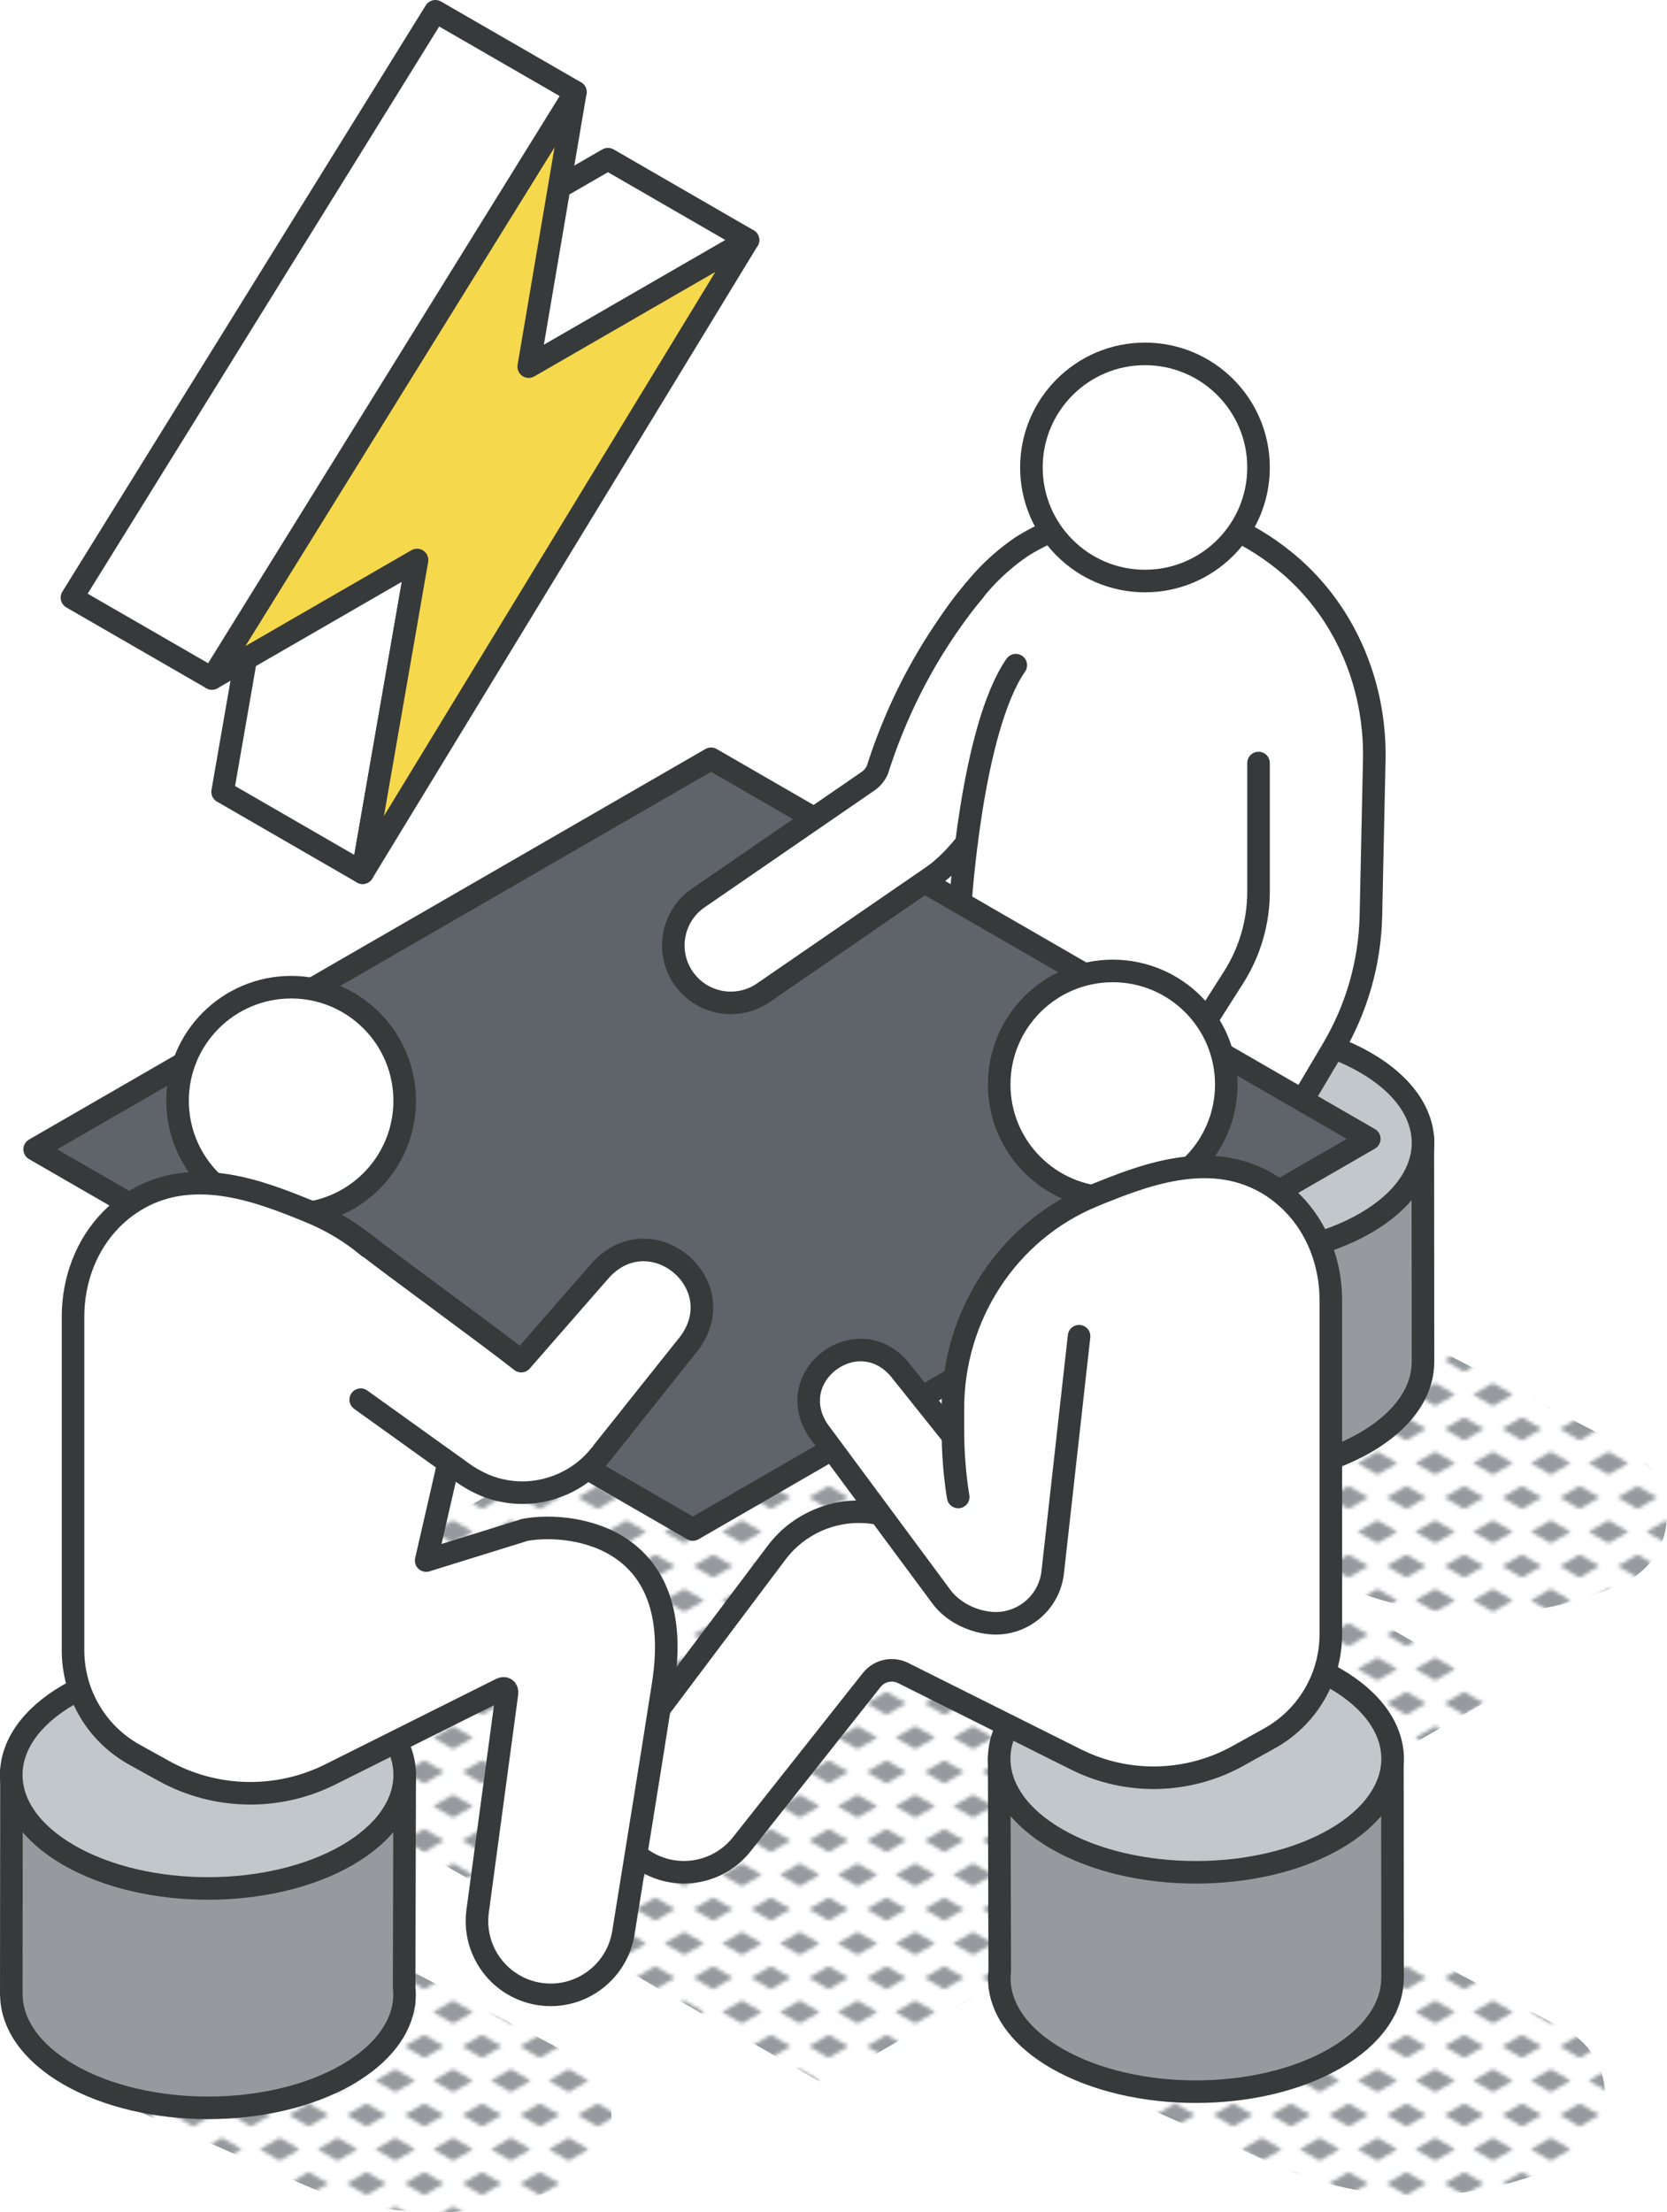
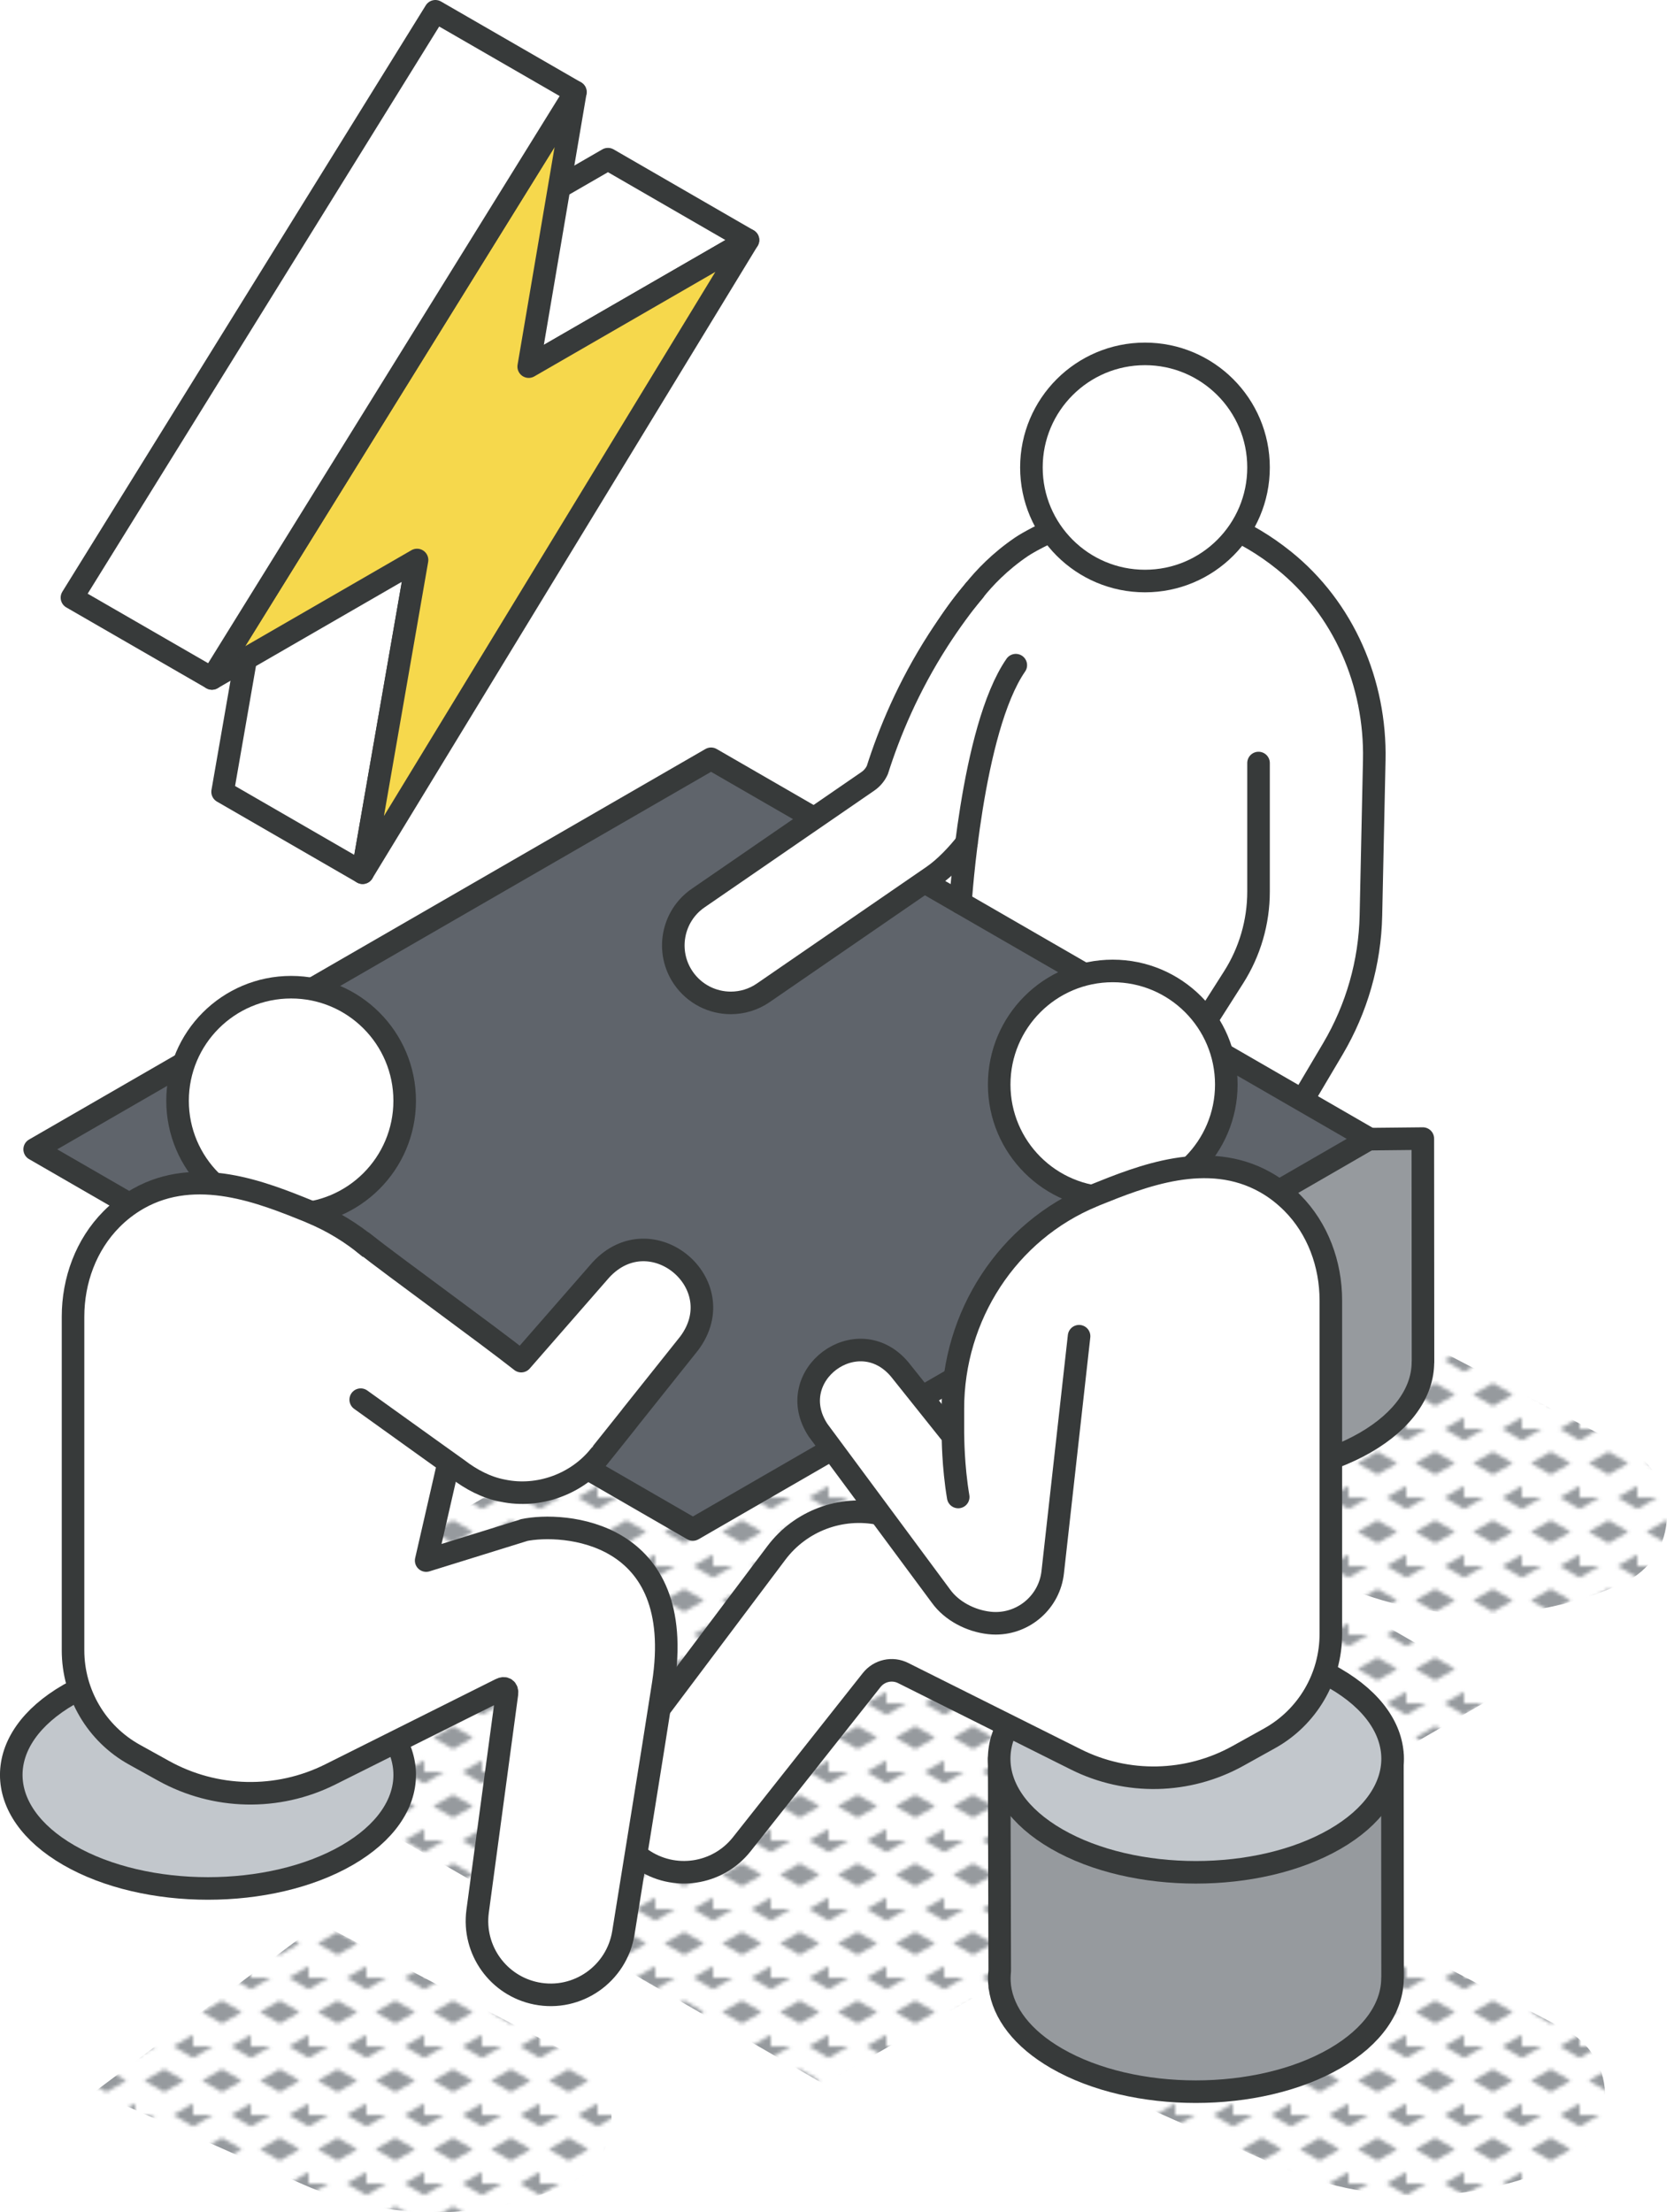
<svg xmlns="http://www.w3.org/2000/svg" id="Layer_2" data-name="Layer 2" viewBox="0 0 184.67 245.05">
  <defs>
    <style>
      .cls-1 {
        fill: #c2c7cc;
      }

      .cls-1, .cls-2, .cls-3, .cls-4, .cls-5, .cls-6 {
        stroke: #373a3a;
        stroke-linecap: round;
        stroke-linejoin: round;
        stroke-width: 2.5px;
      }

      .cls-7, .cls-4 {
        fill: #969a9e;
      }

      .cls-2 {
        fill: #f6d84c;
      }

      .cls-8, .cls-5 {
        fill: none;
      }

      .cls-3 {
        fill: #5f646b;
      }

      .cls-6 {
        fill: #fff;
      }

      .cls-9 {
        fill: url(#New_Pattern_Swatch_2);
      }
    </style>
    <pattern id="New_Pattern_Swatch_2" data-name="New Pattern Swatch 2" x="0" y="0" width="16" height="19" patternTransform="translate(-9853.75 -4637.37) scale(.4)" patternUnits="userSpaceOnUse" viewBox="0 0 16 19">
      <g>
        <rect class="cls-8" x="0" y="0" width="16" height="19" />
        <g>
          <polygon class="cls-7" points="16 22.18 10.5 19 16 15.82 21.5 19 16 22.18" />
          <polygon class="cls-7" points="8 12.68 2.5 9.5 8 6.32 13.5 9.5 8 12.68" />
        </g>
-         <polygon class="cls-7" points="0 22.18 -5.5 19 0 15.82 5.5 19 0 22.18" />
        <polygon class="cls-7" points="16 3.18 10.5 0 16 -3.18 21.5 0 16 3.18" />
        <polygon class="cls-7" points="0 3.18 -5.5 0 0 -3.18 5.5 0 0 3.18" />
      </g>
    </pattern>
  </defs>
  <g id="icons">
    <g>
      <g>
        <path class="cls-9" d="M63.54,227.73l-28.11-14.7-24.96,18.68,23.07,10.24c9.44,4.19,20.22,4.14,29.62-.13h0c5.94-2.7,6.17-11.06.39-14.08Z" />
        <path class="cls-9" d="M173.37,224.79l-29.84-15.6-26.5,19.83,24.48,10.87c10.02,4.45,21.46,4.39,31.43-.14h0c6.31-2.87,6.55-11.74.41-14.95Z" />
        <path class="cls-9" d="M180.2,160.41l-29.84-15.6-25.24,18.89-33.86-19.55-75.08,43.35,75.08,43.35,75.08-43.35-30.03-17.34,12.05,5.35c10.02,4.45,21.46,4.39,31.43-.14h0c6.31-2.87,6.55-11.74.41-14.95Z" />
      </g>
      <g>
        <g>
          <polygon class="cls-6" points="43.06 31.66 58.57 40.61 82.86 26.59 67.35 17.63 43.06 31.66" />
          <polygon class="cls-6" points="40.17 96.67 24.66 87.71 30.69 53.08 46.2 62.03 40.17 96.67" />
          <polygon class="cls-2" points="40.17 96.67 46.2 62.03 23.48 75.15 63.74 10.2 58.57 40.61 82.86 26.59 40.17 96.67" />
          <polygon class="cls-6" points="63.74 10.2 48.23 1.25 7.97 66.2 23.48 75.15 63.74 10.2" />
        </g>
        <g>
          <path class="cls-4" d="M157.64,150.9l-.02-24.78-43.56.46.06,23.52c-.06.54-.06,1.09,0,1.63v.13h.01c.38,2.89,2.47,5.72,6.3,7.93,8.51,4.91,22.31,4.91,30.82,0,4.25-2.46,6.38-5.68,6.38-8.9h0Z" />
-           <path class="cls-1" d="M151.26,135.49c-8.51,4.91-22.31,4.91-30.82,0-8.51-4.91-8.51-12.88,0-17.79,8.51-4.91,22.31-4.91,30.82,0,8.51,4.91,8.51,12.88,0,17.79Z" />
        </g>
        <path class="cls-6" d="M107.93,65.41c1.08-1.35,2.79-3.19,5.26-4.86,0,0,6.62-4.46,15.15-4.08,4.86.21,9.68,2.22,13.88,5.59,6.64,5.33,10.2,13.61,10.02,22.13l-.37,17.22c-.11,5.21-1.57,10.3-4.22,14.78l-6.25,10.55-35.05-19.18c-1.61-2.76-10.03-17.76-3.99-33.04,1.49-3.76,3.55-6.77,5.59-9.11Z" />
        <path class="cls-5" d="M139.42,84.52v14.24c0,3.37-.96,6.67-2.77,9.51l-5.99,9.41" />
        <polygon class="cls-3" points="76.76 169.42 3.84 127.31 78.77 84.05 151.69 126.15 76.76 169.42" />
        <g>
          <path class="cls-4" d="M154.27,219.12l-.02-24.78-43.56.46.06,23.52c-.06.54-.06,1.09,0,1.63v.13h.01c.38,2.89,2.47,5.72,6.3,7.93,8.51,4.91,22.31,4.91,30.82,0,4.25-2.46,6.38-5.68,6.38-8.9h0Z" />
          <path class="cls-1" d="M147.89,203.71c-8.51,4.91-22.31,4.91-30.82,0-8.51-4.91-8.51-12.88,0-17.79s22.31-4.91,30.82,0c8.51,4.91,8.51,12.88,0,17.79Z" />
        </g>
        <g>
          <circle class="cls-6" cx="123.27" cy="120.13" r="12.58" />
          <path class="cls-6" d="M105.56,159.07v-3.04c0-10.25,6.04-19.65,15.52-23.56.08-.03.16-.06.23-.1,5.13-2.07,12.44-5.03,18.87-1.41,1.16.65,2.14,1.44,2.99,2.29,2.83,2.85,4.26,6.79,4.26,10.8v36.95c0,4.8-2.6,9.23-6.8,11.56l-3.49,1.94c-5.55,3.08-12.27,3.23-17.95.39l-19.14-9.57c-1.2-.6-2.65-.28-3.49.78l-14.39,18.19c-2.68,3.38-7.52,4.1-11.07,1.63h0c-3.79-2.64-4.64-7.91-1.86-11.6,5.59-7.44,11.18-14.87,16.77-22.31,2.68-3.56,7.16-5.22,11.48-4.32" />
          <path class="cls-6" d="M119.54,148.01l-2.92,26.14c-.36,3.25-3.12,5.66-6.31,5.66-.24,0-.47-.01-.72-.04-2.05-.23-4.15-1.3-5.35-2.97,0,0-13.61-18.37-13.61-18.37-3.99-6.05,4.37-12.27,9.03-6.75h0l5.91,7.4s0,3.31.58,6.74" />
        </g>
        <circle class="cls-6" cx="126.84" cy="51.78" r="12.58" />
-         <path class="cls-4" d="M1.25,220.91l.02-24.78,43.56.46-.06,23.52c.06.54.06,1.09,0,1.63v.13s-.01,0-.01,0c-.38,2.89-2.47,5.72-6.3,7.93-8.51,4.91-22.31,4.91-30.82,0-4.25-2.46-6.38-5.68-6.38-8.9h0Z" />
        <path class="cls-1" d="M7.63,205.5c8.51,4.91,22.31,4.91,30.82,0,8.51-4.91,8.51-12.88,0-17.79-8.51-4.91-22.31-4.91-30.82,0-8.51,4.91-8.51,12.88,0,17.79Z" />
        <g>
          <circle class="cls-6" cx="32.25" cy="121.93" r="12.58" />
          <path class="cls-6" d="M58.02,169.49c4.32-.91,18.12-.08,15.45,17.05-1.43,9.19-2.94,18.36-4.41,27.54-.73,4.57-5.1,7.63-9.64,6.73h0c-4.23-.84-7.08-4.82-6.51-9.1l3.25-24.11c.07-.5-.24-.72-.69-.49l-18.88,9.44c-5.84,2.92-12.76,2.77-18.47-.4l-3.23-1.79c-4.2-2.33-6.8-6.76-6.8-11.56v-36.95c0-4.01,1.44-7.96,4.26-10.8.84-.85,1.83-1.63,2.99-2.29,6.43-3.62,13.74-.67,18.87,1.41.08.03.16.06.23.1,9.48,3.91,15.52,13.31,15.52,23.56v3.04s-2.75,11.99-2.75,11.99l10.82-3.36Z" />
          <path class="cls-6" d="M39.96,155.04c2.19,1.57,4.49,3.22,4.49,3.22,1.38.99,4.93,3.54,6.27,4.49,1.47,1.13,3.16,2.03,4.99,2.37,3.95.83,8.21-.72,10.72-3.87-.04.04,3.41-4.26,3.5-4.4,0,0,6.41-8.04,6.41-8.04,4.94-6.58-4.18-14.2-9.77-8.15-1.86,2.13-6.2,7.1-8.83,10.11-3.8-3-14.16-10.49-17.51-13.14" />
        </g>
        <path class="cls-6" d="M107.06,93.39c-.98,1.26-2.36,2.72-3.69,3.64l-18.81,12.94c-1.1.76-2.36,1.12-3.6,1.12-2.02,0-4.01-.96-5.25-2.76-1.99-2.89-1.26-6.86,1.63-8.85l18.81-12.94c.45-.31.81-.74,1.04-1.24,1.33-4.18,3.4-9.19,6.74-14.39,1.32-2.05,2.67-3.88,4-5.51" />
        <path class="cls-6" d="M106.4,100s1.22-19.23,6.13-26.32" />
      </g>
    </g>
  </g>
</svg>